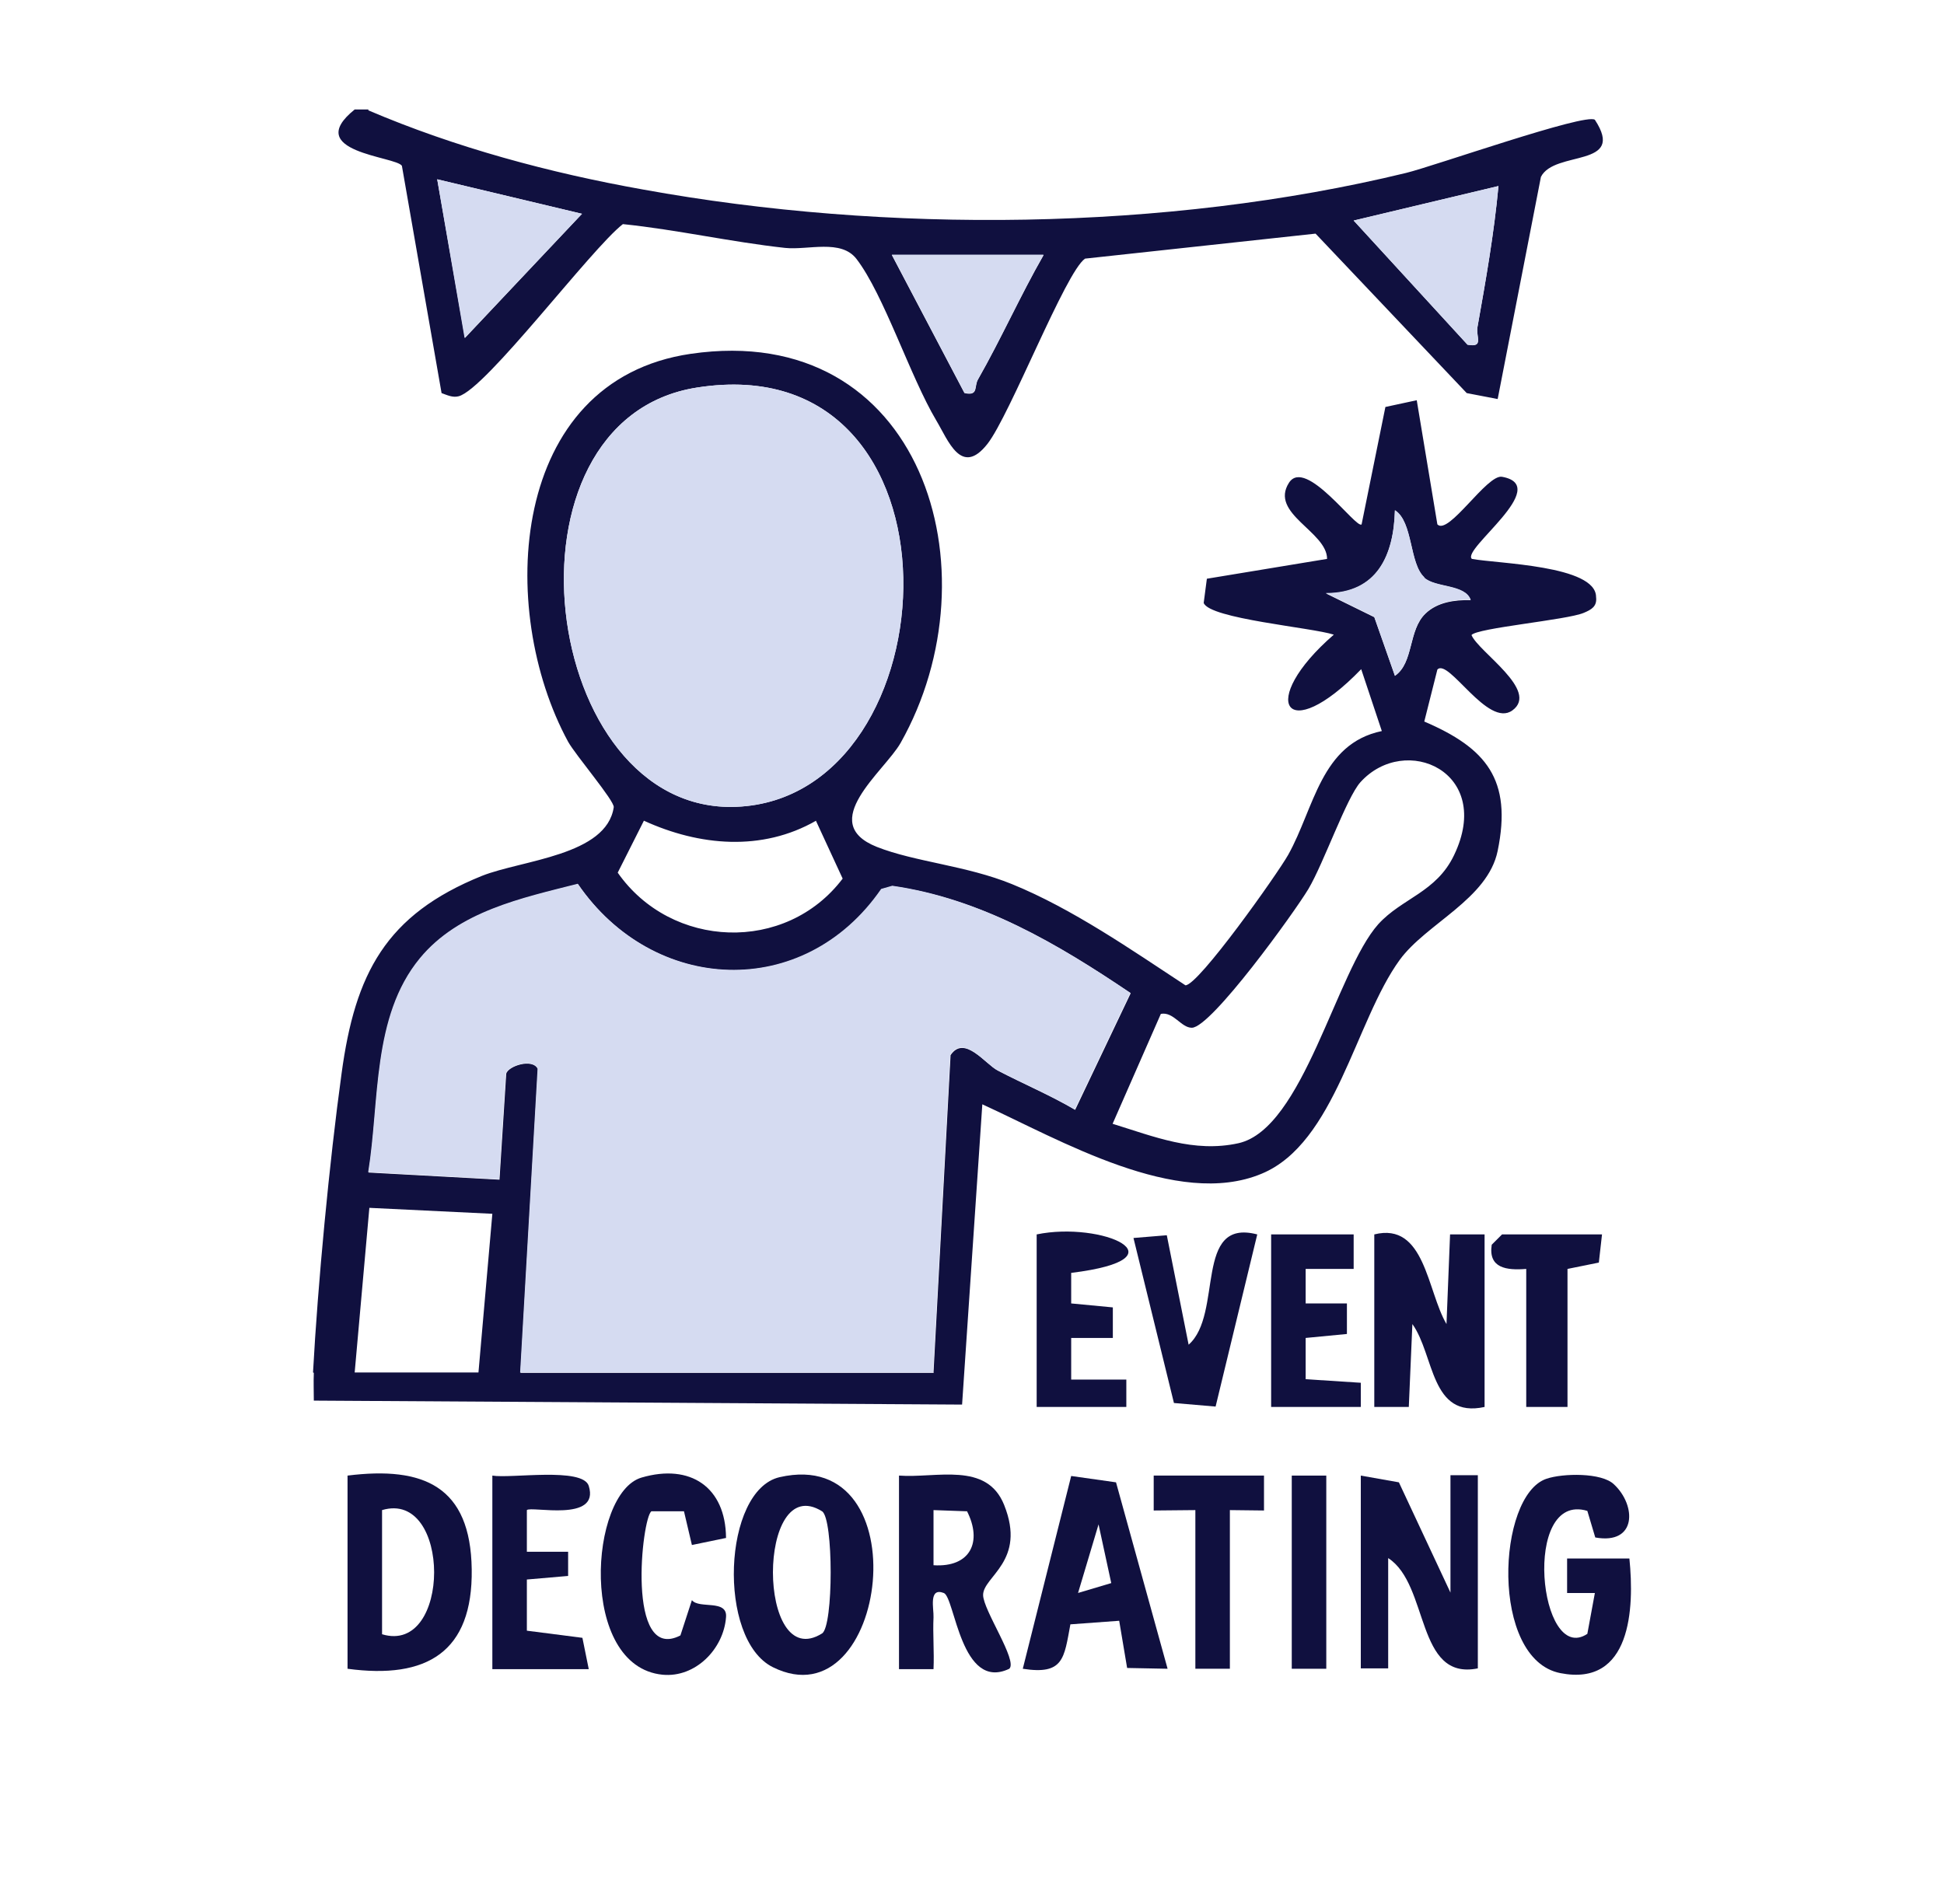
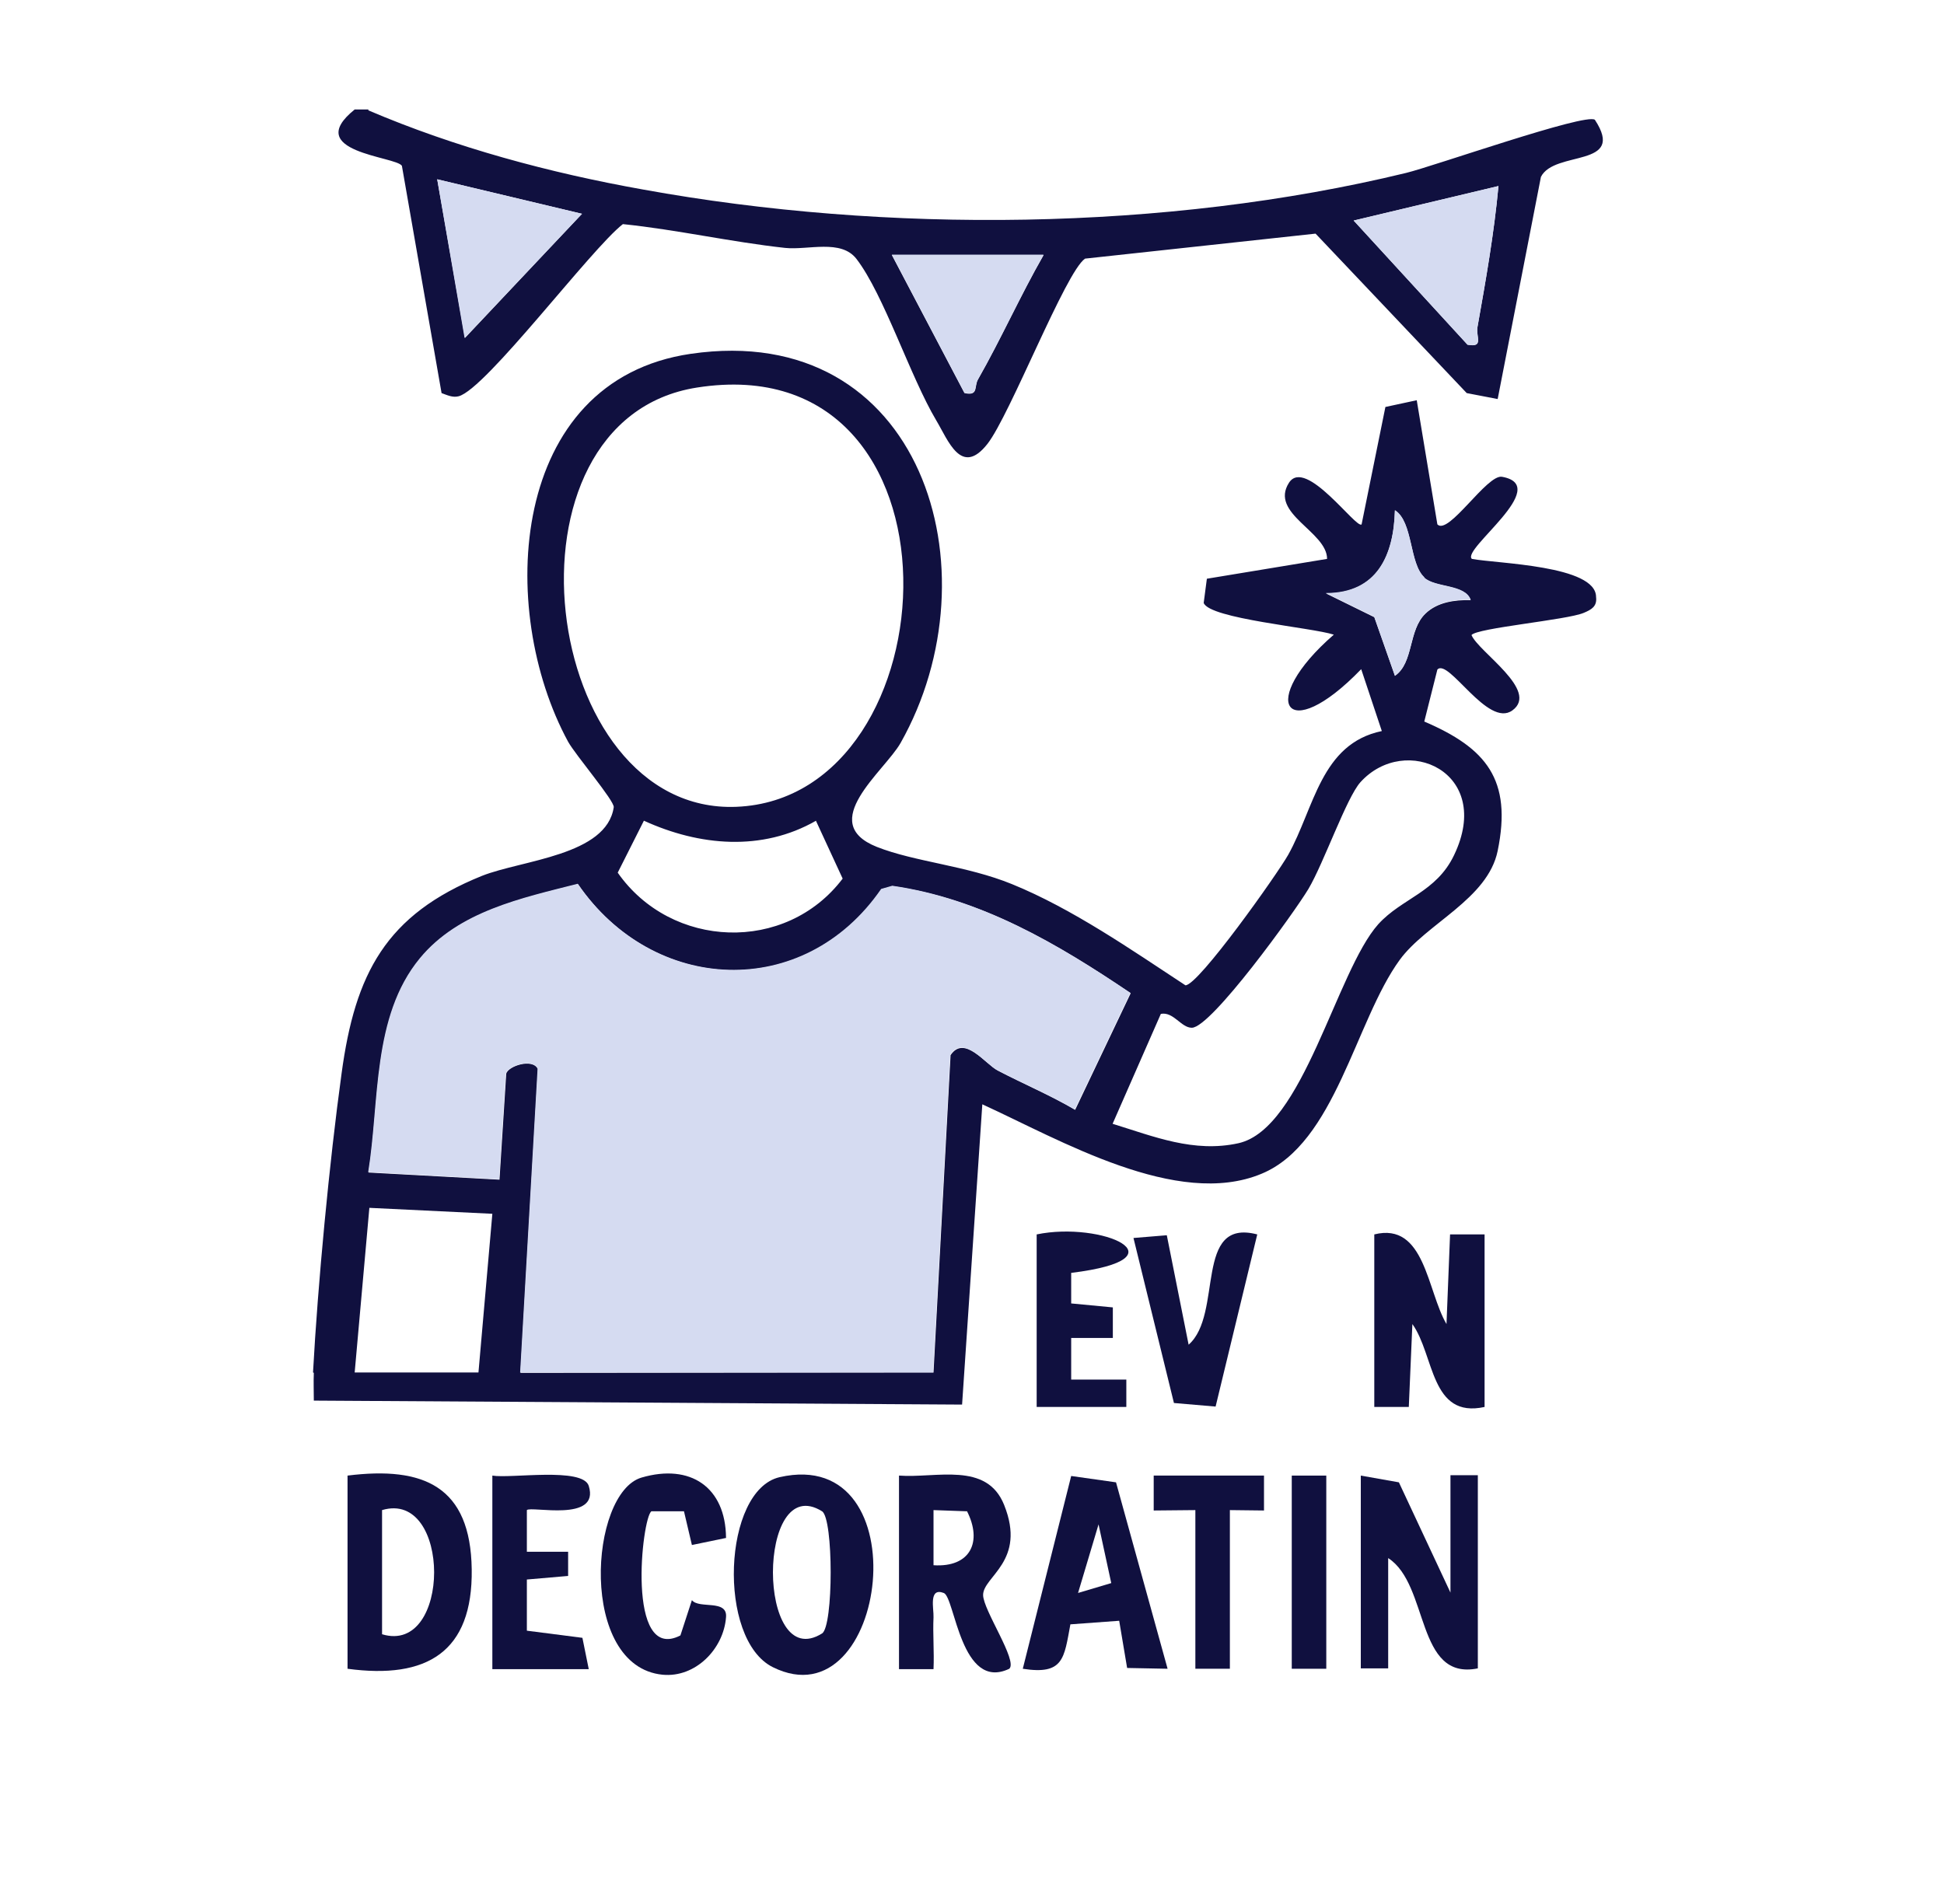
<svg xmlns="http://www.w3.org/2000/svg" id="Layer_1" data-name="Layer 1" viewBox="0 0 49 48">
  <defs>
    <style> .cls-1 { fill: #d5dbf1; } .cls-2 { fill: #10103f; } </style>
  </defs>
-   <path class="cls-2" d="M7.89,34.6c.12-2.22.41-5.29.72-7.54.34-2.51,1.11-4,3.54-4.98,1.01-.4,3.14-.51,3.32-1.73.02-.16-.96-1.31-1.15-1.65-1.81-3.33-1.49-9.11,3.09-9.78,5.83-.85,7.74,5.47,5.29,9.81-.41.72-2.13,2.01-.6,2.62.96.38,2.26.47,3.41.94,1.52.62,3,1.65,4.37,2.55.33,0,2.32-2.81,2.59-3.29.66-1.18.82-2.8,2.36-3.12l-.52-1.56c-1.91,1.98-2.64.82-.69-.87-.55-.18-3.13-.4-3.28-.8l.08-.61,3.03-.5c0-.69-1.46-1.14-.96-1.92.42-.65,1.7,1.18,1.83,1.05l.6-2.96.79-.17.52,3.13c.28.29,1.25-1.27,1.63-1.2,1.28.23-1.03,1.83-.76,2.07.63.12,3.13.16,3.13.96.03.24-.12.32-.31.4-.42.18-2.69.38-2.83.56.18.43,1.72,1.4,1.03,1.9-.62.45-1.61-1.33-1.89-1.03l-.33,1.31c1.56.67,2.22,1.46,1.85,3.26-.25,1.22-1.8,1.83-2.47,2.75-1.12,1.54-1.62,4.62-3.48,5.39-2.13.89-5.09-.86-7.04-1.75l-.51,7.57-16.34-.1c0-.23-.01-.47,0-.7ZM17.57,9.77c-5.2.81-3.96,10.77.99,10.57,5.52-.22,6.03-11.67-.99-10.57ZM35.9,14.56c-.38-.35-.28-1.4-.74-1.69-.03,1.14-.45,2.09-1.74,2.09l1.22.6.52,1.48c.48-.33.33-1.15.77-1.57.3-.29.74-.35,1.14-.34-.14-.4-.89-.31-1.17-.56ZM28.04,28.33c1.04.32,2.05.74,3.18.49,1.63-.37,2.46-4.33,3.52-5.52.6-.66,1.46-.8,1.91-1.74,1.01-2.1-1.23-3.09-2.36-1.84-.35.39-.92,2.03-1.31,2.69-.34.57-2.45,3.5-2.94,3.5-.27,0-.46-.41-.78-.35l-1.22,2.78ZM20.57,20.69c-1.36.78-2.94.64-4.34,0l-.66,1.31c1.35,1.93,4.24,2.04,5.67.15l-.67-1.45ZM23.53,34.6l.43-8c.35-.52.88.23,1.19.39.65.34,1.32.62,1.95.99l1.4-2.94c-1.83-1.24-3.76-2.38-6-2.7l-.28.08c-1.95,2.83-5.75,2.65-7.65-.13-1.41.36-3.01.69-3.98,1.88-1.21,1.47-1.01,3.62-1.3,5.39l3.3.18.17-2.67c.04-.19.66-.4.8-.12l-.44,7.66h10.42ZM8.93,34.6h3.13l.35-4-3.1-.15-.37,4.15Z" />
+   <path class="cls-2" d="M7.89,34.6c.12-2.22.41-5.29.72-7.54.34-2.51,1.11-4,3.54-4.98,1.01-.4,3.14-.51,3.32-1.73.02-.16-.96-1.31-1.15-1.65-1.81-3.33-1.49-9.11,3.09-9.78,5.83-.85,7.74,5.47,5.29,9.81-.41.72-2.13,2.01-.6,2.62.96.38,2.26.47,3.41.94,1.52.62,3,1.65,4.37,2.55.33,0,2.32-2.81,2.59-3.29.66-1.18.82-2.8,2.36-3.12l-.52-1.56c-1.91,1.98-2.64.82-.69-.87-.55-.18-3.13-.4-3.28-.8l.08-.61,3.03-.5c0-.69-1.46-1.14-.96-1.92.42-.65,1.7,1.18,1.83,1.05l.6-2.96.79-.17.52,3.13c.28.29,1.25-1.27,1.63-1.2,1.28.23-1.03,1.83-.76,2.07.63.12,3.13.16,3.13.96.03.24-.12.32-.31.4-.42.18-2.69.38-2.83.56.18.43,1.72,1.4,1.03,1.9-.62.45-1.61-1.33-1.89-1.03l-.33,1.31c1.56.67,2.22,1.46,1.85,3.26-.25,1.22-1.8,1.83-2.47,2.75-1.12,1.54-1.62,4.62-3.48,5.39-2.13.89-5.09-.86-7.04-1.75l-.51,7.57-16.34-.1c0-.23-.01-.47,0-.7ZM17.57,9.77c-5.2.81-3.96,10.77.99,10.57,5.52-.22,6.03-11.67-.99-10.57ZM35.9,14.56c-.38-.35-.28-1.4-.74-1.69-.03,1.14-.45,2.09-1.74,2.09l1.22.6.52,1.48c.48-.33.33-1.15.77-1.57.3-.29.74-.35,1.14-.34-.14-.4-.89-.31-1.17-.56ZM28.04,28.33c1.04.32,2.05.74,3.18.49,1.63-.37,2.46-4.33,3.52-5.52.6-.66,1.46-.8,1.91-1.74,1.01-2.1-1.23-3.09-2.36-1.84-.35.39-.92,2.03-1.31,2.69-.34.57-2.45,3.5-2.94,3.5-.27,0-.46-.41-.78-.35l-1.22,2.78ZM20.57,20.69c-1.36.78-2.94.64-4.34,0l-.66,1.31c1.35,1.93,4.24,2.04,5.67.15l-.67-1.45ZM23.53,34.6l.43-8c.35-.52.88.23,1.19.39.65.34,1.32.62,1.95.99l1.4-2.94c-1.83-1.24-3.76-2.38-6-2.7l-.28.08c-1.95,2.83-5.75,2.65-7.65-.13-1.41.36-3.01.69-3.98,1.88-1.21,1.47-1.01,3.62-1.3,5.39l3.3.18.17-2.67c.04-.19.66-.4.8-.12l-.44,7.66ZM8.93,34.6h3.13l.35-4-3.1-.15-.37,4.15Z" />
  <path class="cls-2" d="M9.28,2.78c2.2.94,4.58,1.58,6.94,2,6.12,1.11,13.16,1.05,19.22-.42.7-.17,4.53-1.52,4.76-1.34.8,1.22-1.02.76-1.36,1.44l-1.09,5.6-.78-.15-3.81-4.02-5.81.63c-.49.33-1.89,3.94-2.46,4.67-.66.84-.99-.09-1.29-.59-.66-1.11-1.32-3.17-2.01-4.07-.39-.51-1.22-.22-1.8-.28-1.37-.15-2.73-.46-4.09-.6-.81.63-3.45,4.16-4.14,4.34-.15.04-.29-.03-.43-.08l-1-5.73c-.15-.24-2.53-.34-1.19-1.42h.35ZM14.67,5.39l-3.65-.87.7,4,2.95-3.13ZM37.77,4.69l-3.65.87,2.87,3.13c.42.08.21-.19.25-.44.21-1.18.42-2.37.53-3.56ZM26.3,6.43h-3.82l1.83,3.48c.36.08.24-.16.34-.34.58-1.02,1.07-2.12,1.65-3.13Z" />
  <path class="cls-2" d="M19.65,37.24c3.59-.82,2.73,6.23-.17,4.79-1.41-.7-1.26-4.46.17-4.79ZM20.72,38.1c-1.65-1.03-1.65,4.11,0,3.08.29-.18.29-2.9,0-3.08Z" />
  <path class="cls-2" d="M34.3,37.2l.96.17,1.3,2.78v-2.96h.69v4.87c-1.57.32-1.22-2.11-2.26-2.78v2.78h-.69v-4.87Z" />
  <path class="cls-2" d="M8.76,42.07v-4.87c1.92-.24,3.1.27,3.13,2.36s-1.13,2.78-3.13,2.51ZM9.63,41.2c1.75.53,1.75-3.65,0-3.13v3.13Z" />
-   <path class="cls-2" d="M40.68,37.42c.57.53.58,1.53-.47,1.34l-.2-.67c-1.66-.5-1.22,3.91,0,3.1l.19-1.03h-.7s0-.87,0-.87h1.57c.13,1.27.04,3.24-1.74,2.89s-1.6-4.48-.35-4.9c.41-.14,1.39-.16,1.7.14Z" />
  <path class="cls-2" d="M22.66,37.2c.94.07,2.21-.36,2.65.74.57,1.42-.53,1.8-.53,2.27,0,.38.88,1.66.66,1.86-1.22.58-1.37-1.8-1.65-1.91-.39-.15-.25.4-.26.61-.02.43.02.87,0,1.31h-.87v-4.87ZM24.37,38.1l-.84-.03v1.39c.93.06,1.24-.59.84-1.37Z" />
  <path class="cls-2" d="M34.64,31.12c1.28-.32,1.33,1.43,1.82,2.26l.09-2.26h.87v4.35c-1.37.3-1.26-1.31-1.82-2.09l-.09,2.09h-.87v-4.35Z" />
  <path class="cls-2" d="M29.43,42.07l-1.02-.02-.2-1.19-1.23.09c-.16.86-.17,1.28-1.2,1.12l1.22-4.86,1.13.16,1.3,4.7ZM27.17,40.16l.84-.25-.32-1.48-.52,1.74Z" />
  <path class="cls-2" d="M18.31,38.77l-.87.18-.2-.85h-.82c-.24.15-.65,3.84.73,3.13l.29-.89c.18.23.9-.03.86.43-.06.8-.77,1.53-1.6,1.45-2.12-.21-1.85-4.58-.53-4.97,1.23-.36,2.12.24,2.13,1.52Z" />
  <path class="cls-2" d="M12.41,37.2c.46.08,2.28-.22,2.43.26.29.93-1.46.5-1.56.61v1.05s1.04,0,1.04,0v.61s-1.04.09-1.04.09v1.29s1.4.18,1.4.18l.16.79h-2.43v-4.87Z" />
  <path class="cls-2" d="M29.41,31.14l.55,2.76c.88-.77.12-3.2,1.73-2.78l-1.05,4.34-1.05-.09-1.02-4.16.85-.07Z" />
  <path class="cls-2" d="M26.13,31.12c1.64-.34,3.79.61.87.97v.77s1.05.1,1.05.1v.77s-1.05,0-1.05,0v1.05s1.39,0,1.39,0v.69s-2.26,0-2.26,0v-4.35Z" />
-   <polygon class="cls-2" points="32.04 31.12 34.12 31.12 34.12 31.99 32.91 31.99 32.91 32.86 33.95 32.86 33.95 33.63 32.91 33.73 32.91 34.77 34.3 34.86 34.3 35.47 32.04 35.47 32.04 31.12" />
-   <path class="cls-2" d="M40.38,31.12l-.08.71-.79.16v3.48h-1.04v-3.48c-.5.04-.96-.02-.87-.61l.26-.26h2.52Z" />
  <polygon class="cls-2" points="31.86 37.2 31.86 38.08 31 38.07 31 42.07 30.13 42.07 30.13 38.07 29.08 38.08 29.08 37.2 31.86 37.2" />
  <rect class="cls-2" x="32.56" y="37.2" width=".87" height="4.87" />
  <path class="cls-1" d="M23.53,34.6h-10.42l.44-7.66c-.14-.28-.75-.06-.8.12l-.17,2.67-3.3-.18c.29-1.78.09-3.92,1.3-5.39.98-1.19,2.57-1.52,3.98-1.88,1.91,2.78,5.7,2.96,7.65.13l.28-.08c2.23.32,4.16,1.46,6,2.7l-1.4,2.94c-.63-.37-1.3-.65-1.95-.99-.31-.16-.84-.91-1.19-.39l-.43,8Z" />
-   <path class="cls-1" d="M17.57,9.77c7.02-1.1,6.51,10.35.99,10.57-4.95.2-6.19-9.76-.99-10.57Z" />
  <path class="cls-1" d="M35.9,14.56c.28.26,1.03.16,1.17.56-.4-.01-.84.05-1.14.34-.44.43-.29,1.24-.77,1.57l-.52-1.48-1.22-.6c1.29,0,1.71-.95,1.74-2.09.46.29.36,1.34.74,1.69Z" />
  <path class="cls-1" d="M37.77,4.69c-.11,1.19-.32,2.38-.53,3.56-.04.24.16.51-.25.44l-2.87-3.13,3.65-.87Z" />
  <polygon class="cls-1" points="14.67 5.39 11.71 8.52 11.02 4.52 14.67 5.39" />
  <path class="cls-1" d="M26.3,6.43c-.58,1.02-1.07,2.12-1.65,3.13-.11.19.02.42-.34.34l-1.83-3.48h3.82Z" />
</svg>